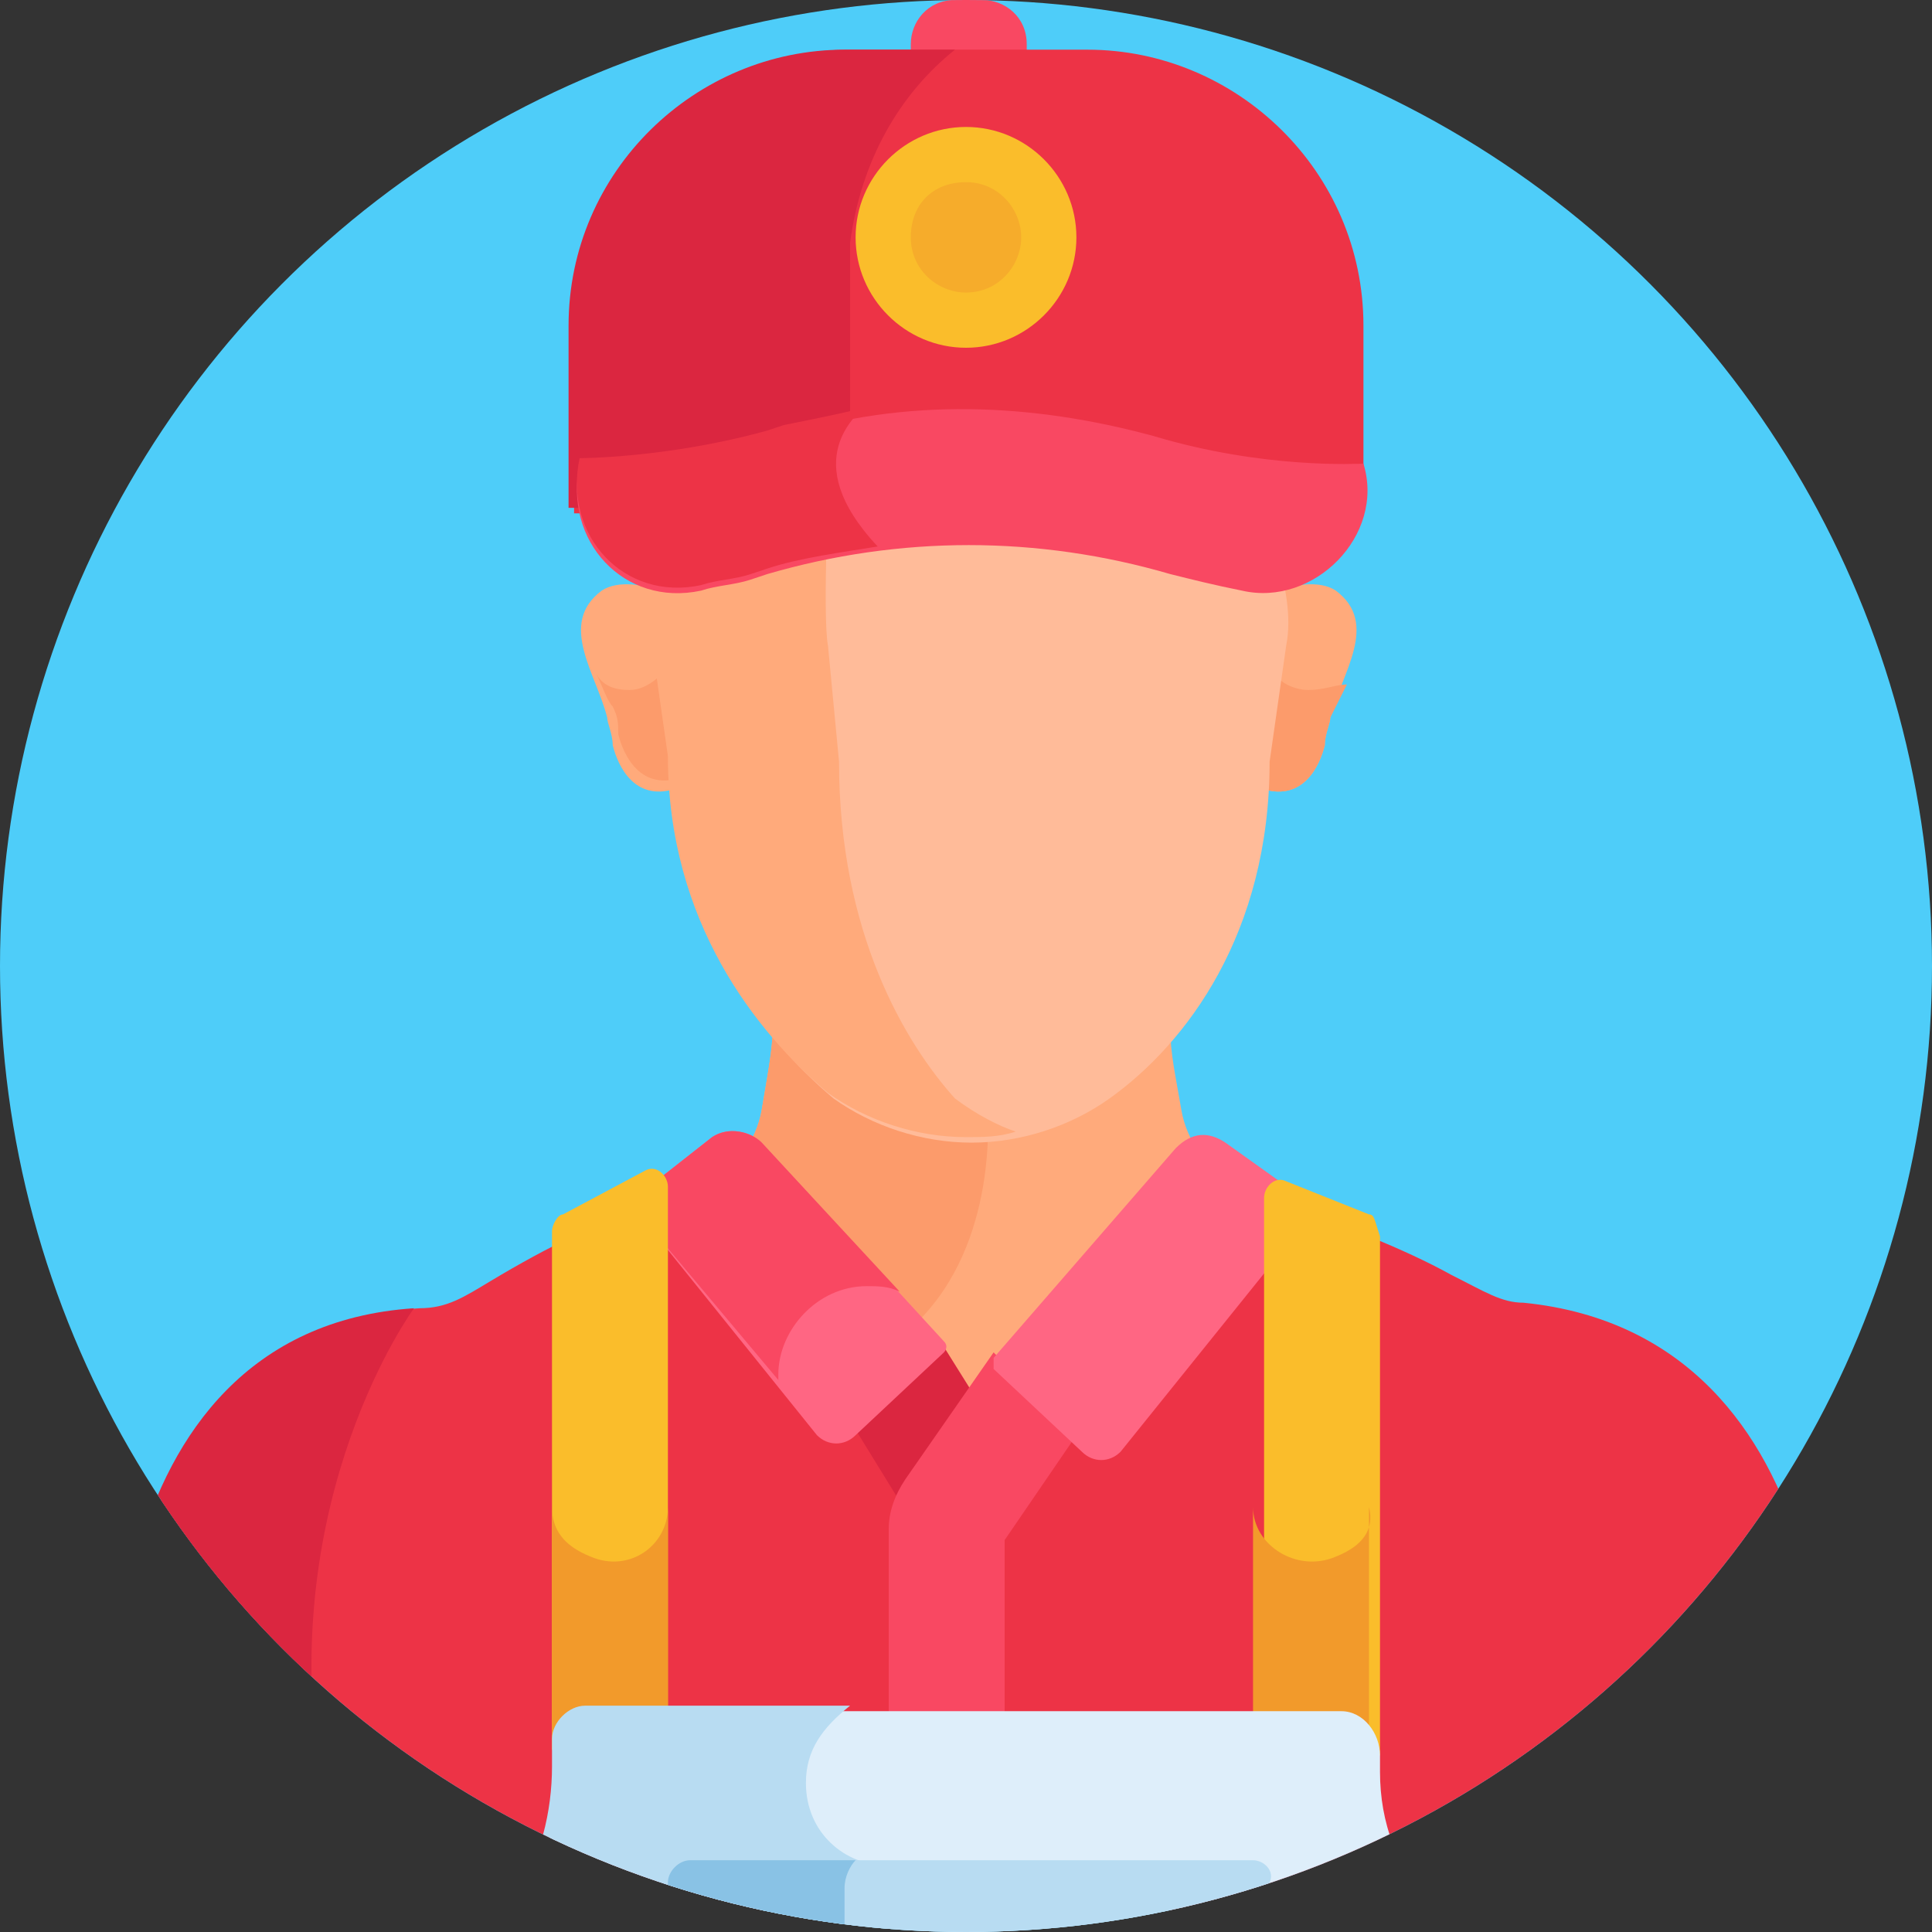
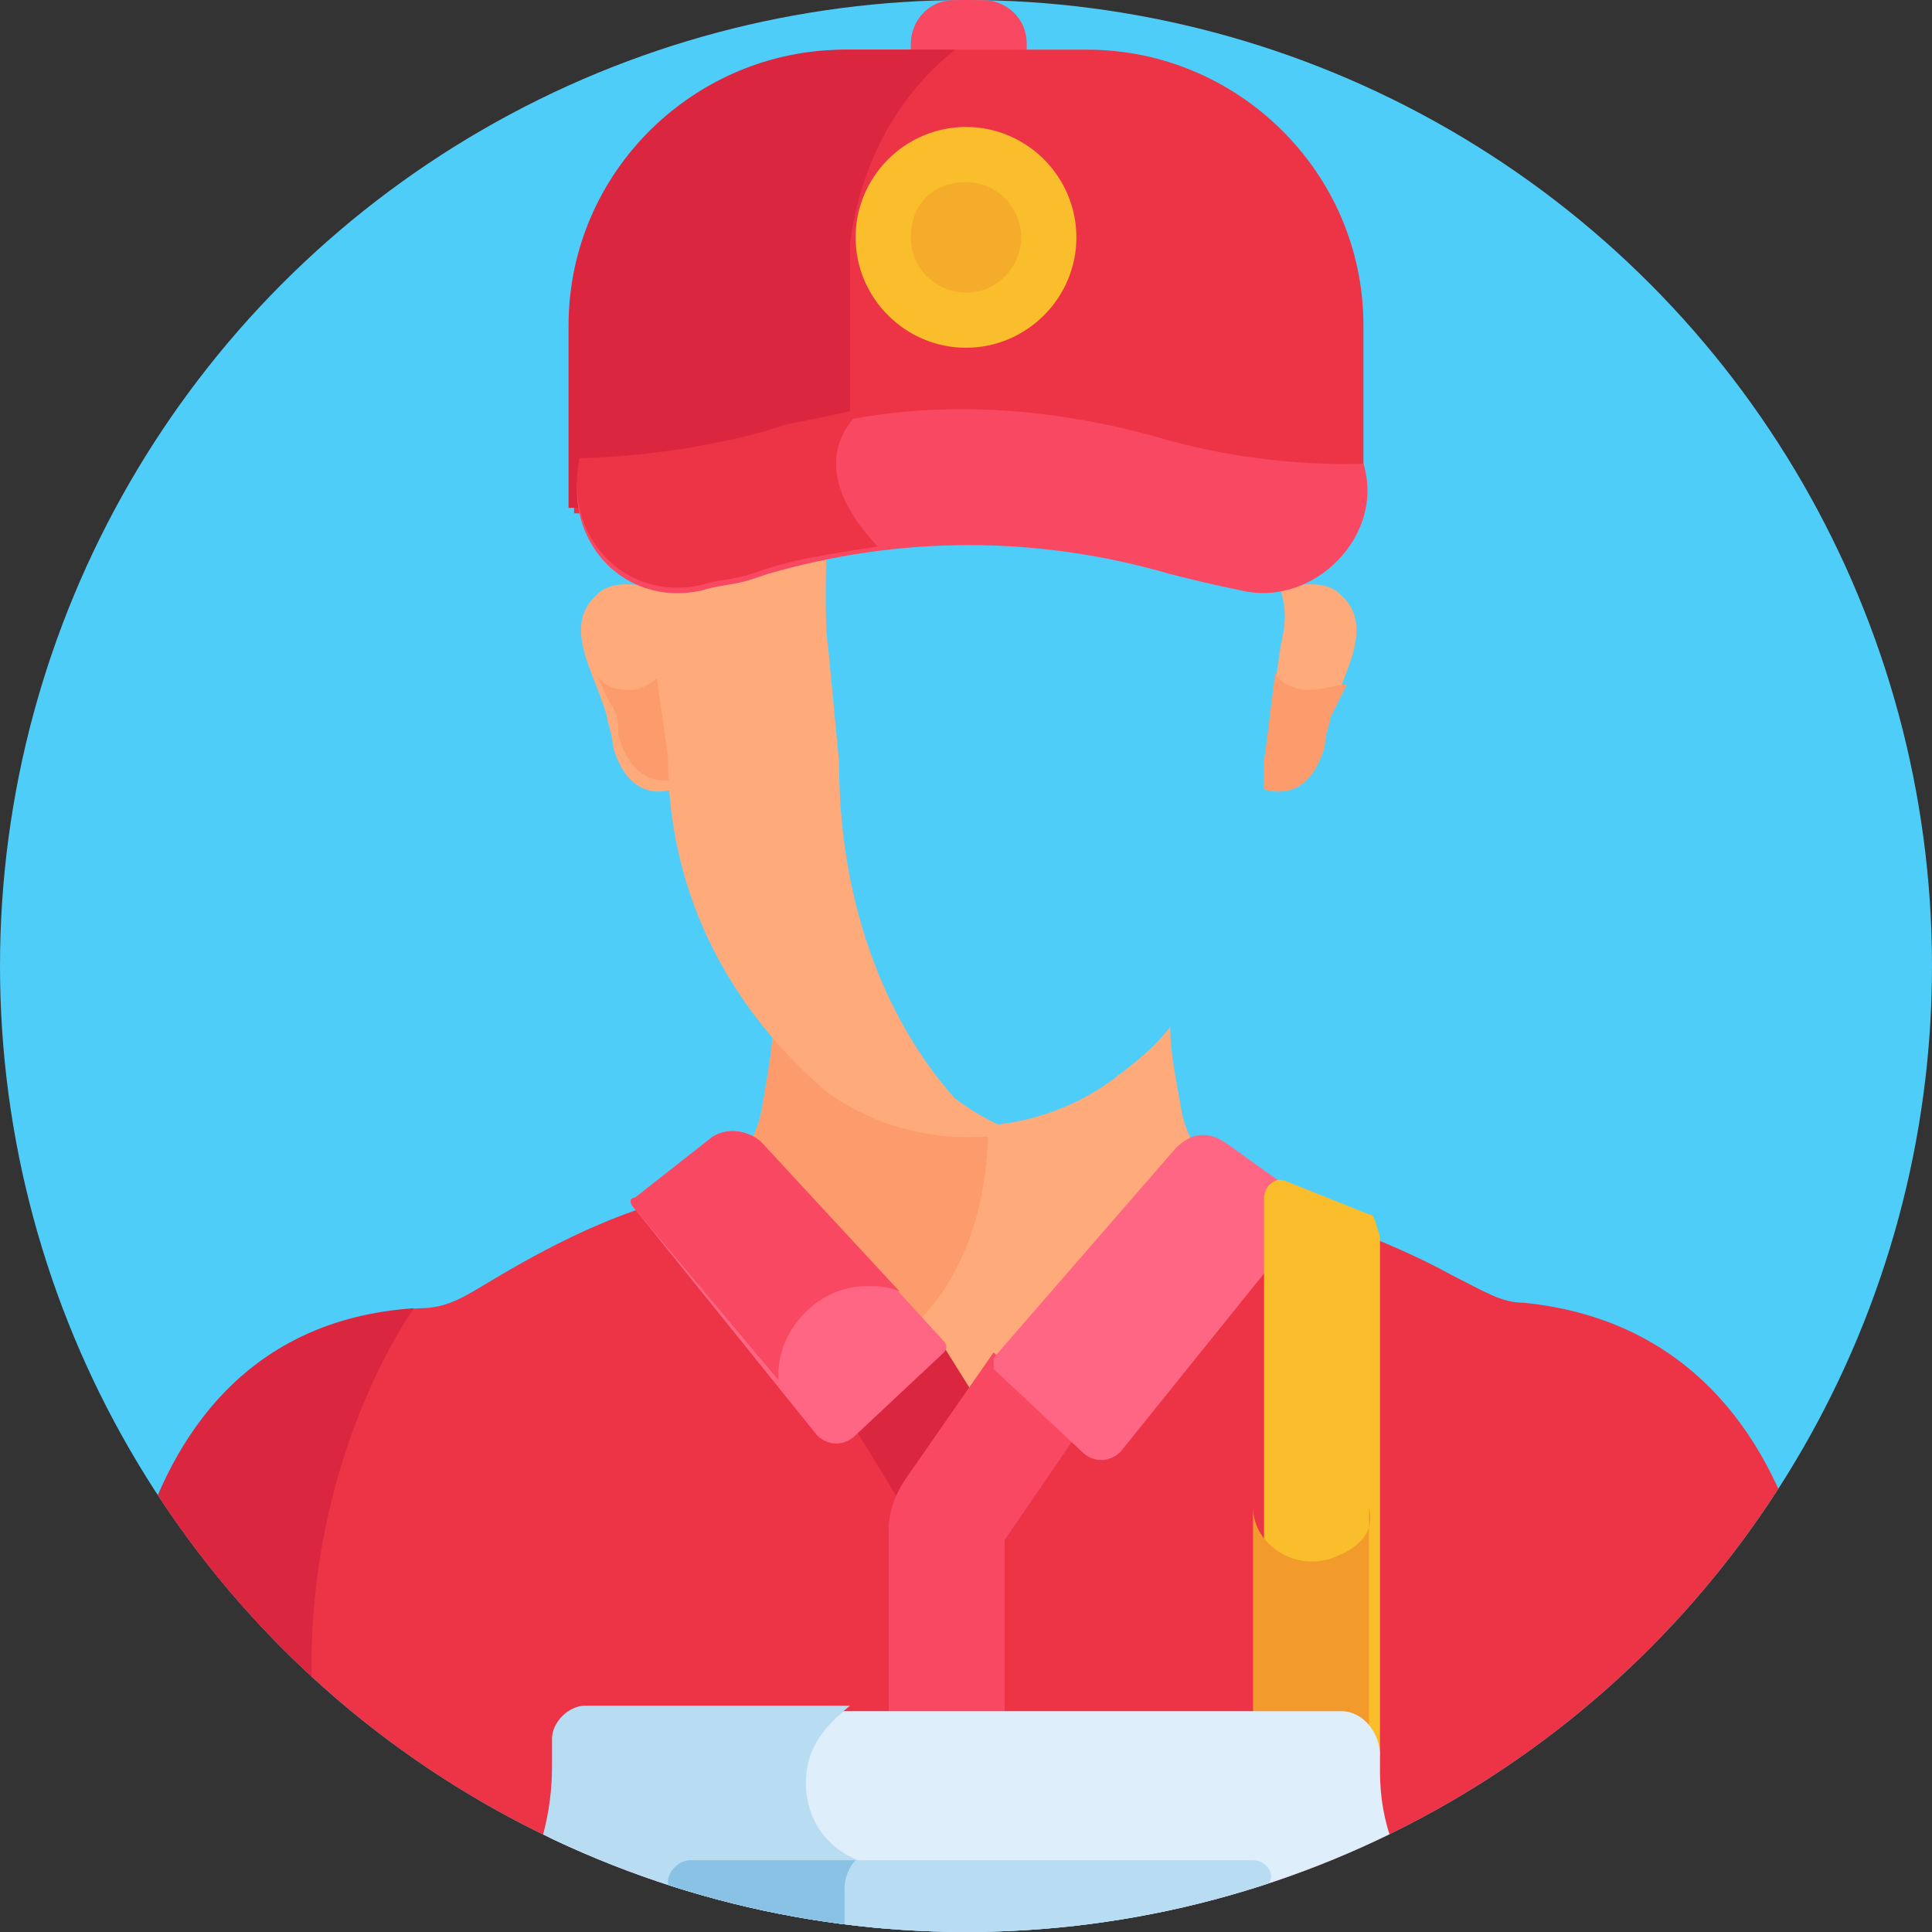
<svg xmlns="http://www.w3.org/2000/svg" xmlns:xlink="http://www.w3.org/1999/xlink" version="1.1" id="Layer_1" x="0px" y="0px" viewBox="0 0 35 35" style="enable-background:new 0 0 35 35;" xml:space="preserve">
  <rect x="0" y="0" width="35" height="35" fill="#333333" stroke="none" />
  <style type="text/css">
	.st0{fill:#4ECDF9;}
	.st1{clip-path:url(#SVGID_00000180339220358961588060000010775923017972109243_);}
	.st2{fill:#ED3346;}
	.st3{fill:#FFAA7B;}
	.st4{fill:#FC9B6B;}
	.st5{fill:#FFBB99;}
	.st6{fill:#DB2640;}
	.st7{fill:#FF6683;}
	.st8{fill:#F94862;}
	.st9{fill:#FABD2B;}
	.st10{fill:#F29A2B;}
	.st11{fill:#DEEEFA;}
	.st12{fill:#B8DCF2;}
	.st13{fill:#89C2E5;}
	.st14{fill:#F6AC2B;}
</style>
  <circle class="st0" cx="17.5" cy="17.5" r="17.5" />
  <g>
    <defs>
      <circle id="SVGID_1_" cx="17.5" cy="17.5" r="17.5" />
    </defs>
    <clipPath id="SVGID_00000102526050066039989210000012892708172291600020_">
      <use xlink:href="#SVGID_1_" style="overflow:visible;" />
    </clipPath>
    <g style="clip-path:url(#SVGID_00000102526050066039989210000012892708172291600020_);">
      <path class="st2" d="M27.6,23.6c-0.4,0-0.7-0.2-1.3-0.5c-0.9-0.5-2-0.9-3-1.3l0,0l0,0l0,0l-0.6-0.3l-5.1,5.1l-5.1-5.1l-0.6,0.3    c-1,0.3-2,0.8-3,1.4c-0.5,0.3-0.8,0.5-1.3,0.5c-3,0.2-4.4,2.3-5,4.4c1.7,2.7,4.1,5,6.9,6.5h16.2c2.8-1.5,5.2-3.8,6.9-6.6    C32,26,30.6,23.9,27.6,23.6z" />
      <path class="st3" d="M17.6,26.7l5.1-5.1l-0.3-0.1c-0.5-0.3-0.9-0.8-1-1.4s-0.2-1-0.2-1.5c-0.3,0.4-0.7,0.7-1.1,1    c-0.7,0.5-1.6,0.8-2.5,0.8c-0.9,0-1.8-0.3-2.5-0.8c-0.3-0.3-0.7-0.6-1.1-1c0,0.4-0.1,0.9-0.2,1.5c-0.1,0.6-0.5,1.1-1.1,1.4    l-0.3,0.1L17.6,26.7z" />
      <path class="st4" d="M17.9,20.4c-0.1,0-0.2,0-0.3,0c-0.9,0-1.8-0.3-2.5-0.8c-0.3-0.3-0.7-0.6-1.1-1c0,0.4-0.1,0.9-0.2,1.5    c-0.1,0.6-0.5,1.1-1.1,1.4l-0.3,0.1l3.1,3.1C17.8,23.7,17.9,21.1,17.9,20.4z" />
      <path class="st3" d="M24.2,10.7c-0.3-0.2-0.8-0.1-1,0c0.1,0.3,0.1,0.6,0,1l-0.3,2.1c0,0.2,0,0.3,0,0.5c0.7,0.2,1-0.4,1.1-0.8    c0-0.2,0.1-0.4,0.1-0.5C24.3,12.2,25,11.3,24.2,10.7z" />
      <path class="st4" d="M23.7,12.5c-0.2,0-0.5-0.1-0.6-0.3l-0.2,1.6c0,0.2,0,0.3,0,0.5c0.7,0.2,1-0.4,1.1-0.8c0-0.2,0.1-0.4,0.1-0.5    c0.1-0.2,0.2-0.4,0.3-0.6C24.2,12.4,24,12.5,23.7,12.5z" />
      <path class="st3" d="M10.9,10.7c0.3-0.2,0.8-0.1,1,0c-0.1,0.3-0.1,0.6,0,1l0.3,2.1c0,0.2,0,0.3,0,0.5c-0.7,0.2-1-0.4-1.1-0.8    c0-0.2-0.1-0.4-0.1-0.5C10.8,12.2,10.1,11.3,10.9,10.7z" />
      <path class="st4" d="M12.2,13.8L12,12.2c-0.2,0.2-0.4,0.3-0.6,0.3c-0.3,0-0.5-0.1-0.6-0.3c0.1,0.2,0.2,0.5,0.3,0.6    c0.1,0.2,0.1,0.3,0.1,0.5c0.1,0.4,0.4,1,1.1,0.8C12.2,14.1,12.2,13.9,12.2,13.8z" />
-       <path class="st5" d="M22.9,9.5c-0.2-0.3-0.2-0.6-0.2-0.9c0-0.3,0-0.6,0-1c-3.3-0.8-6.8-0.7-10.1,0.1c0,0.3,0,0.6,0,0.9    s-0.1,0.6-0.2,0.9c-0.1,0.1-0.2,0.3-0.2,0.5c-0.3,0.5-0.3,1-0.3,1.7l0.3,2.1c0,3,1.6,5,2.9,6.1c0.7,0.5,1.6,0.8,2.5,0.8    c0.9,0,1.8-0.3,2.5-0.8c1.4-1,2.9-3,2.9-6.1l0.3-2.1c0.1-0.5,0-1.1-0.2-1.7C23,9.8,23,9.7,22.9,9.5z" />
      <path class="st3" d="M17.3,19.9c-0.9-1-2.1-3-2.1-6.1L15,11.7c-0.1-0.5,0-3.2,0.1-3.8c0-0.2,0.1-0.3,0.2-0.5    c0-0.1,0.1-0.2,0.1-0.3c-0.9,0.1-2,0.3-2.9,0.5c0,0.3,0,0.6,0,0.9s-0.1,0.6-0.2,0.9c-0.1,0.1-0.2,0.3-0.2,0.5    c-0.3,0.5-0.3,1-0.3,1.7l0.3,2.1c0,3,1.6,5,2.9,6.1c0.7,0.5,1.6,0.8,2.5,0.8c0.3,0,0.6,0,0.9-0.1C18.1,20.4,17.7,20.2,17.3,19.9z" />
      <path class="st6" d="M16.5,26.9l1.1-1.7l-0.5-0.8l-1.6,1.5l0.8,1.3C16.4,27,16.4,27,16.5,26.9z" />
      <path class="st7" d="M13.8,20.7c-0.2-0.2-0.6-0.3-0.9-0.1l-1.4,1.1c-0.1,0-0.1,0.1,0,0.2l3.3,4.1c0.2,0.2,0.5,0.2,0.7,0l1.6-1.5    c0,0,0.1-0.1,0-0.2L13.8,20.7z" />
      <path class="st8" d="M14.1,24.9c0-0.8,0.7-1.6,1.6-1.6c0.2,0,0.4,0,0.6,0.1l-2.5-2.7c-0.2-0.2-0.6-0.3-0.9-0.1l-1.4,1.1    c-0.1,0-0.1,0.1,0,0.2l2.6,3.1C14.1,25,14.1,25,14.1,24.9z" />
      <path class="st8" d="M18,24.5l-1.6,2.3c-0.2,0.3-0.3,0.6-0.3,0.9v3.6h2.1v-3.4l1.3-1.9L18,24.5z" />
      <path class="st7" d="M23.6,21.7l-1.4-1c-0.3-0.2-0.6-0.2-0.9,0.1L18,24.6c0,0,0,0.1,0,0.2l1.6,1.5c0.2,0.2,0.5,0.2,0.7,0l3.3-4.1    C23.6,22,23.6,21.8,23.6,21.7z" />
-       <path class="st9" d="M11.7,21.2L10.2,22c-0.1,0-0.2,0.2-0.2,0.3v9.4h2.1V21.5C12.1,21.3,11.9,21.1,11.7,21.2z" />
      <path class="st9" d="M24.8,22l-1.5-0.6c-0.2-0.1-0.4,0.1-0.4,0.3v10.1H25v-9.4C24.9,22.1,24.9,22,24.8,22z" />
-       <path class="st10" d="M10.7,28.2C10.2,28,10,27.7,10,27.3v4.4h2.1v-4.4C12.1,28,11.4,28.5,10.7,28.2z" />
      <path class="st10" d="M24.2,28.2c-0.7,0.3-1.5-0.2-1.5-0.9v4.4h2.1v-4.4C24.9,27.7,24.7,28,24.2,28.2z" />
      <path class="st11" d="M24.3,31H10.7c-0.3,0-0.6,0.3-0.6,0.6v0.5c0,0.8-0.2,1.7-0.7,2.4c2.5,1.4,5.2,2.1,8.3,2.1    c2.9,0,5.7-0.7,8.3-2.1C25.3,33.9,25,33,25,32.1v-0.3C25,31.4,24.7,31,24.3,31z" />
      <path class="st12" d="M16.1,33.8C16,33.8,16,33.8,16.1,33.8c-0.8,0-1.5-0.6-1.5-1.5c0-0.6,0.3-1,0.8-1.4h-4.8    c-0.3,0-0.6,0.3-0.6,0.6v0.5c0,0.8-0.2,1.7-0.7,2.4c2.1,1,4.3,1.8,6.8,2C16.1,36.5,16.1,33.8,16.1,33.8z" />
      <path class="st12" d="M22.7,33.7H12.4c-0.2,0-0.4,0.2-0.4,0.4v1.7c1.8,0.6,3.6,0.9,5.5,0.9c1.9,0,3.8-0.3,5.5-0.9v-1.7    C23.1,33.9,22.9,33.7,22.7,33.7z" />
      <path class="st13" d="M15.3,34.2c0-0.2,0.1-0.4,0.2-0.5h-3c-0.2,0-0.4,0.2-0.4,0.4v1.7c1,0.3,2.1,0.6,3.2,0.7    C15.3,36.5,15.3,34.2,15.3,34.2z" />
      <path class="st6" d="M2.5,28.1c0.9,1.6,2.1,2.9,3.3,4.1c-0.8-5.1,1.7-8.5,1.7-8.5C4.5,23.9,3.1,26,2.5,28.1z" />
      <path class="st8" d="M18.6,1c0-0.1,0-0.1,0-0.2c0-0.5-0.4-0.8-0.8-0.8h-0.5c-0.5,0-0.8,0.4-0.8,0.8c0,0.1,0,0.1,0,0.2H18.6z" />
      <path class="st2" d="M24.7,9.3H10.4V5.9c0-2.7,2.2-5,5-5h4.3c2.7,0,5,2.2,5,5v3.4H24.7z" />
      <path class="st6" d="M17.3,0.9h-2c-2.7,0-5,2.2-5,5v3.3h5.1V4.4C15.6,2.9,16.3,1.7,17.3,0.9z" />
      <path class="st8" d="M24.7,8.4c-0.1,0-1.8,0.1-3.8-0.5c-2.2-0.6-4.5-0.7-6.7,0l-0.3,0.1c-1.8,0.4-3.4,0.4-3.4,0.4    c-0.3,1.4,0.8,2.6,2.2,2.3c0.3-0.1,0.6-0.1,0.9-0.2l0.3-0.1c2.4-0.7,4.9-0.7,7.3,0c0.4,0.1,0.8,0.2,1.3,0.3    C23.8,11,25.1,9.7,24.7,8.4z" />
      <path class="st2" d="M15.6,7.4c-0.4,0.1-0.9,0.2-1.4,0.3l-0.3,0.1c-1.8,0.5-3.4,0.5-3.4,0.5c-0.3,1.4,0.8,2.6,2.2,2.3    c0.3-0.1,0.6-0.1,0.9-0.2l0.3-0.1c0.6-0.2,1.4-0.3,2-0.4l0,0C14.4,8.3,15.6,7.5,15.6,7.4z" />
      <path class="st9" d="M19.5,4.3c0,1.1-0.9,2-2,2c-1.1,0-2-0.9-2-2c0-1.1,0.9-2,2-2C18.6,2.3,19.5,3.2,19.5,4.3z" />
      <path class="st14" d="M18.5,4.3c0,0.5-0.4,1-1,1c-0.5,0-1-0.4-1-1s0.4-1,1-1C18.1,3.3,18.5,3.8,18.5,4.3z" />
    </g>
  </g>
</svg>